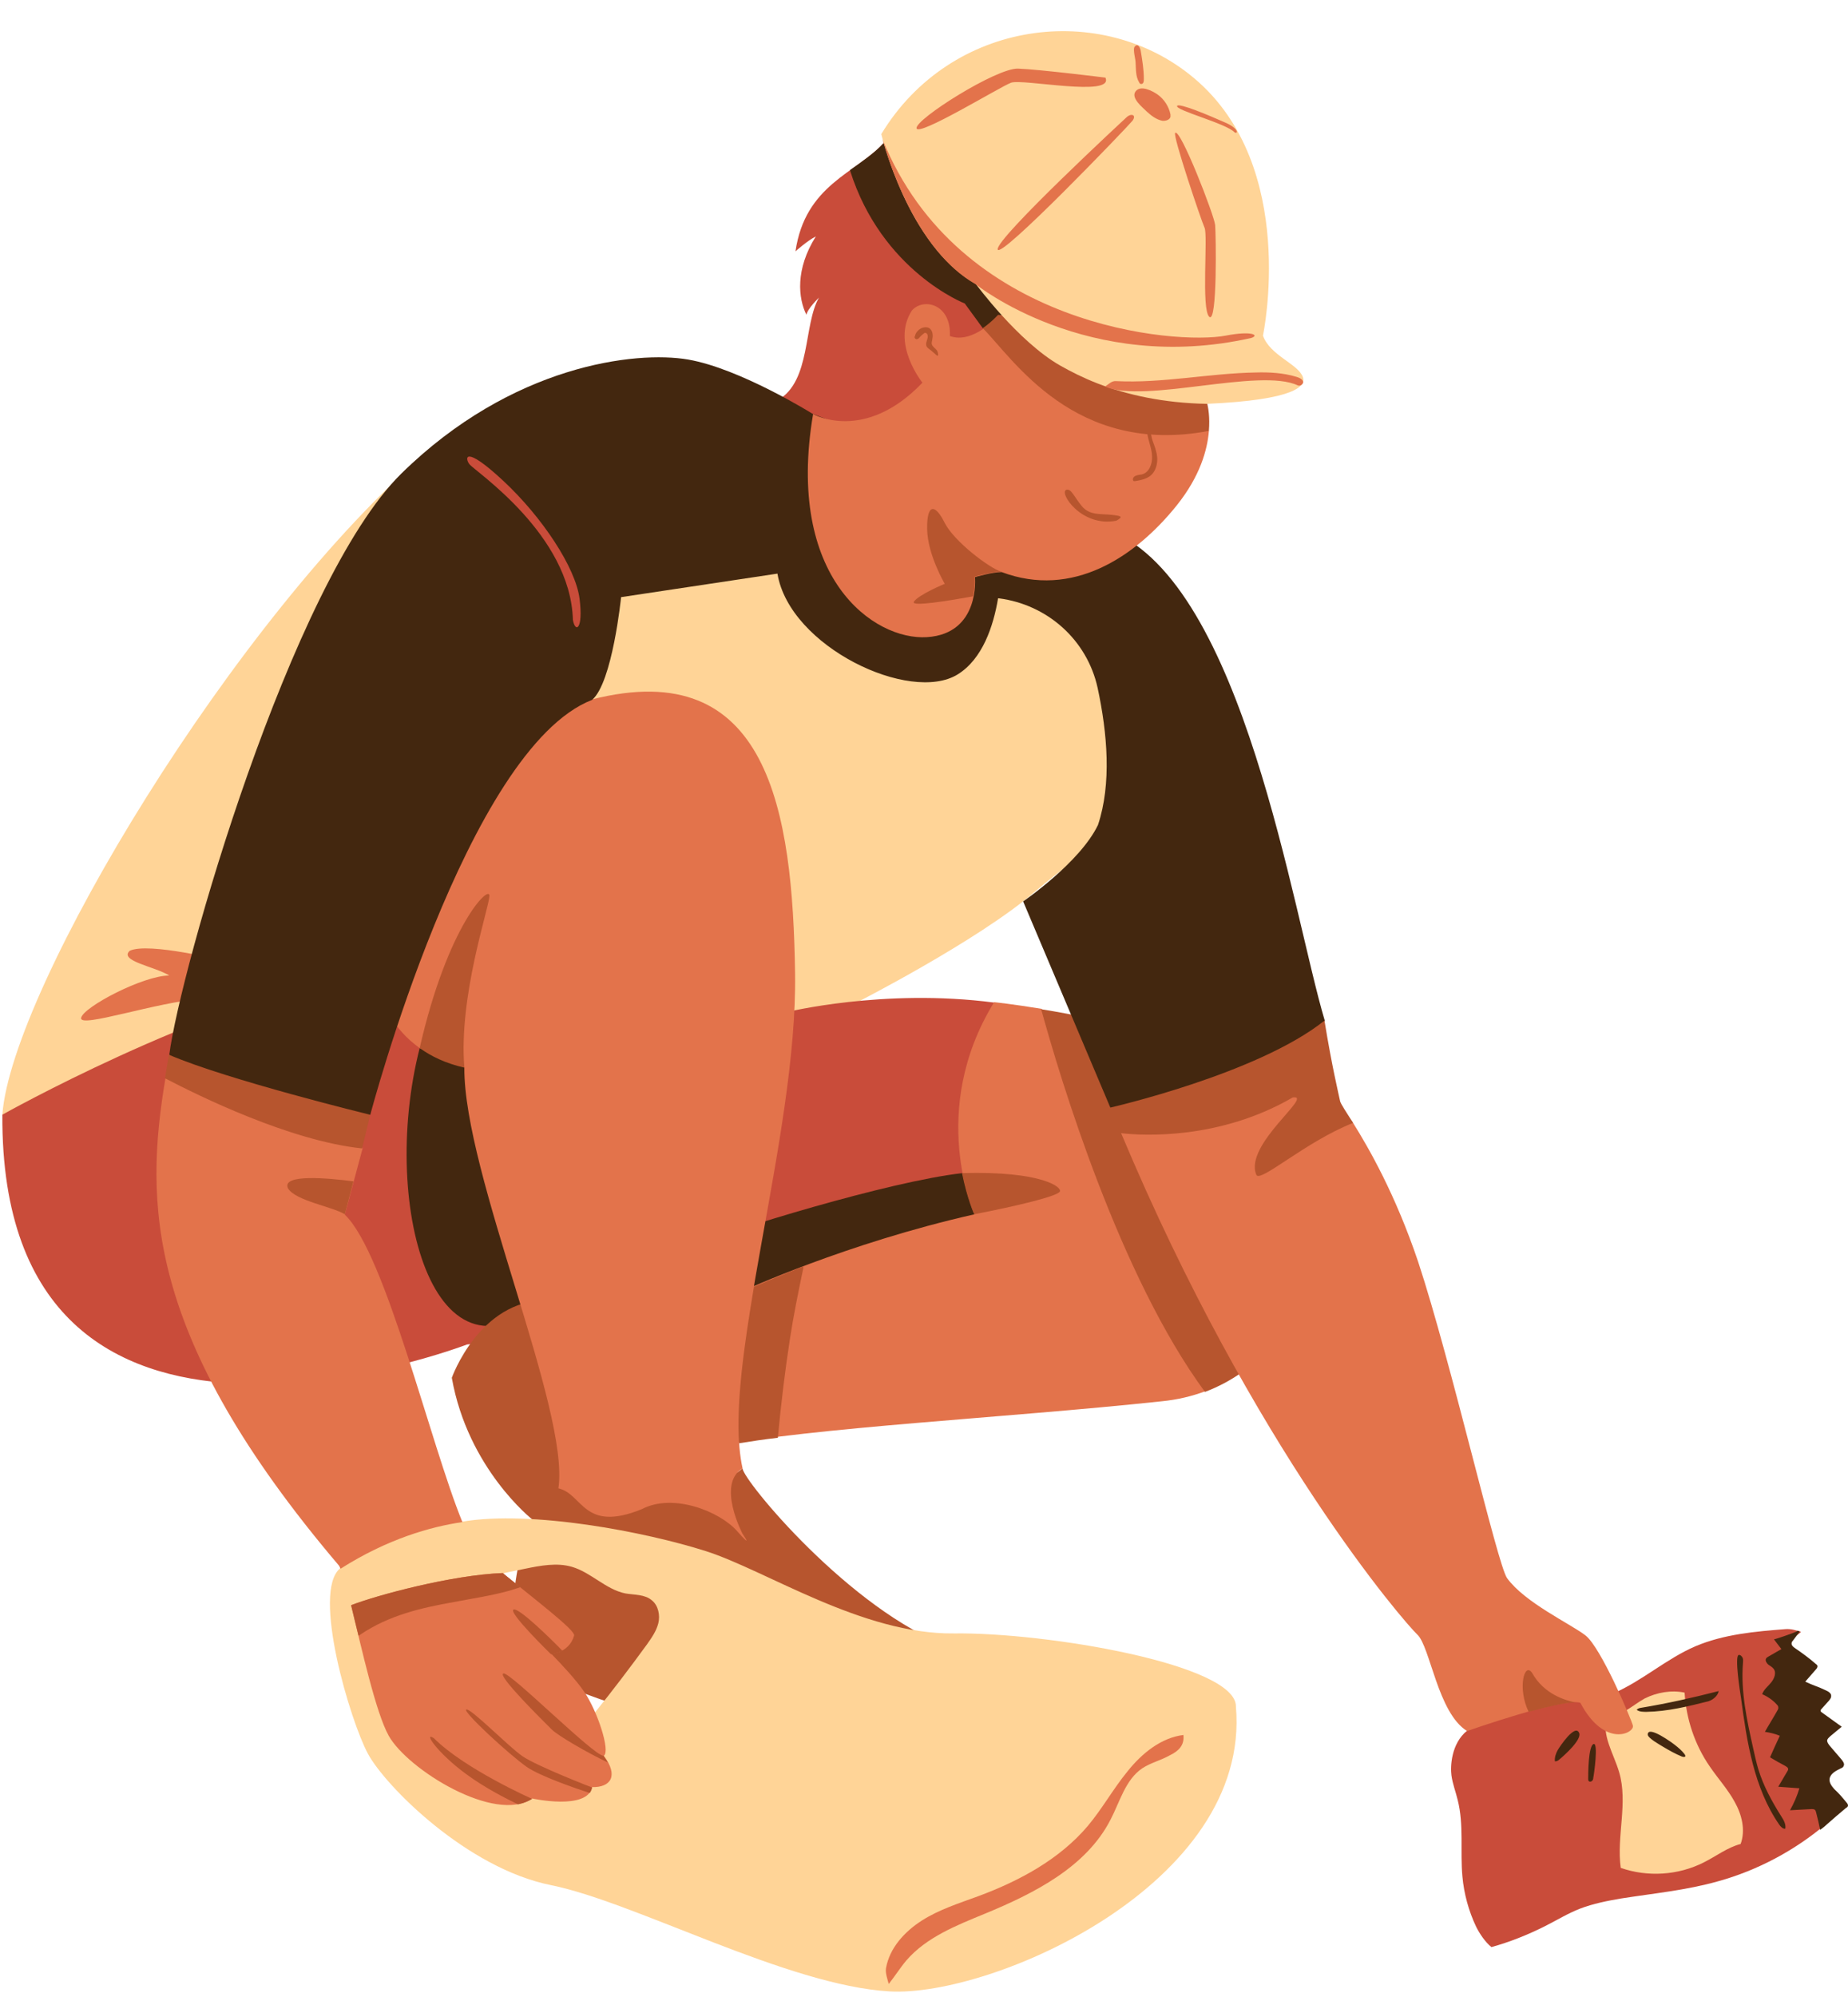
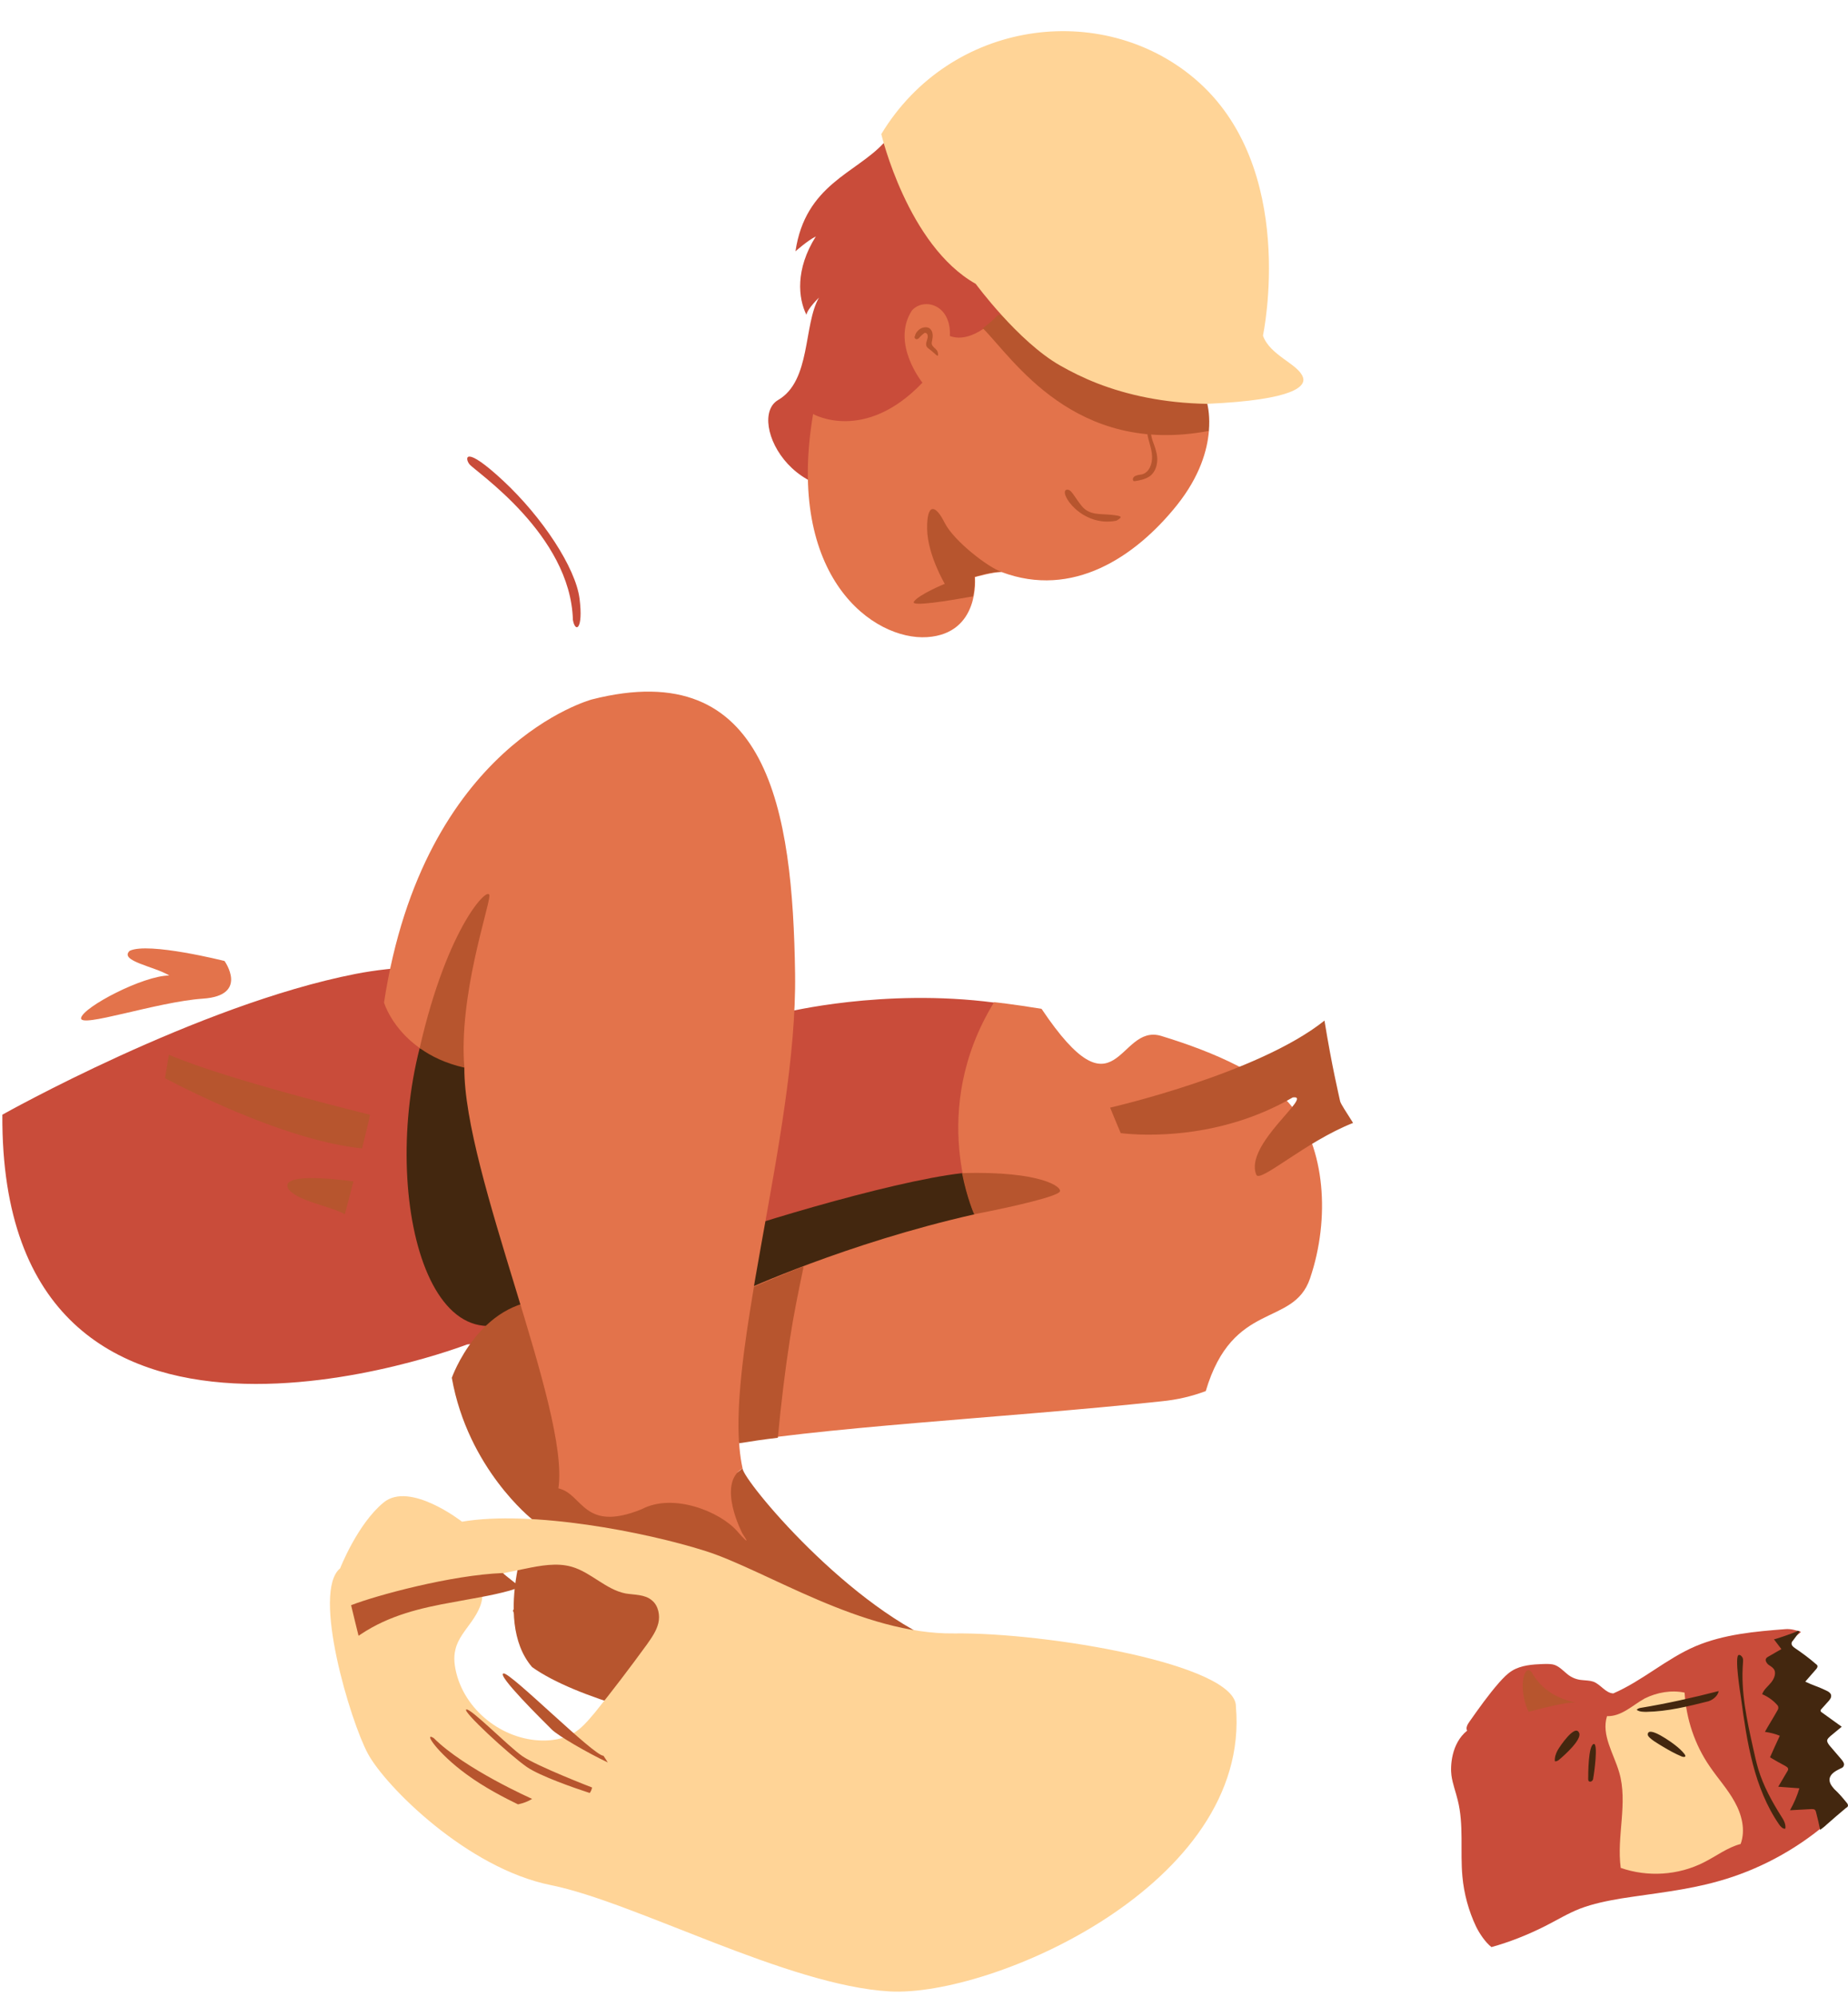
<svg xmlns="http://www.w3.org/2000/svg" height="509.4" preserveAspectRatio="xMidYMid meet" version="1.0" viewBox="-0.6 -8.0 471.6 509.4" width="471.6" zoomAndPan="magnify">
  <g id="change1_1">
-     <path d="M298.1,195.2c0,0-20.3,12-34.8,24.4c-14.5,12.4-45.3,28.1-45.3,28.1s-61.5,28.6-79.6,34.3 C120.3,287.5,0,276.3,0,276.3C2.4,244,59.5,148.9,108.9,106.8L259,120.3C288.4,128.3,298.1,195.2,298.1,195.2z" fill="#FFD497" />
-   </g>
+     </g>
  <g id="change2_1">
    <path d="M0,276.3c0,0,49.8-28,90.1-35.9s109.8,9.8,109.8,9.8s24.9-6.2,53.2-2.5c2,0.3,27.3,44.2,8.7,60.2 c-18.6,16.1-143.2,27-143.2,27S-0.6,380.9,0,276.3z M224.9,28.5c-7.1,7.7-20,10.6-22.5,27.6c0,0,3-2.7,5.2-3.8 c-5.3,8.4-4.5,15.8-2.4,20c0.2-1.5,3.2-4.4,3.2-4.4c-4,6.9-2,21.2-10.4,26.1c-8.5,4.9,5,32,29.8,19.7s2.9-0.9,2.9-0.9l39-60.5 L224.9,28.5z" fill="#C94C3A" />
  </g>
  <g id="change3_1">
    <path d="M109.1,259l21.2-15.8c0,0,41.5,46.2,11.1,77.4s-45.4-20.2-34.9-61.3 M245,291.2 c-18.7,2.1-59.1,14.5-69.8,18.9c-10.7,4.3-10.2,35.4,27.1,22.7c37.3-12.7,59.1-31.1,59.1-31.1L245,291.2z" fill="#43270F" />
  </g>
  <g id="change4_1">
    <path d="M188.9,366.5c0,2.9,27.6,36.4,53,45.6s-10.7,29.1-10.7,29.1s-73.6-8.1-96-24c-10.6-12.3,0-37.7,0-37.7 s-16.4-12.9-20.5-36.1c0,0,7-19.8,24.2-19.8s48.6,44,48.6,44" fill="#B7552E" />
  </g>
  <g id="change5_1">
    <path d="M248.1,301.7c0-0.1-12.1-26.3,5-54.1c0,0,4.8,0.5,12.1,1.7c19.4,28.9,19.4,3.6,30.5,6.9 c13.8,4.2,27.2,10.1,33.6,18.3c8.1,10.3,9.7,28,4.4,43.6c-4.3,12.5-19.7,5.4-26.6,28.7c-3.5,1.3-7.2,2.2-11.3,2.6 c-40.3,4.3-88.8,6.6-114.5,11.6s7.8-39.8,7.8-39.8S215.3,309.1,248.1,301.7z" fill="#E3734B" />
  </g>
  <g id="change4_2">
-     <path d="M295.6,256.3c11.8,18.2,30.5,47.5,37.8,62.3c-4.3,12.3-13,23.3-26.5,28.4c-21.8-29.6-37-80.1-41.8-97.6 C273.3,250.7,284.6,253,295.6,256.3z" fill="#B7552E" />
-   </g>
+     </g>
  <g id="change5_2">
    <path d="M51.2,246.7c-11.8,0.8-31.7,7.7-31.1,4.9c0.6-2.8,15.9-10.8,22.5-10.8c-3.7-2.3-12.9-3.7-10.1-6.3 c4.8-2.3,24.2,2.6,24.2,2.6S63,245.9,51.2,246.7z M97.4,247.7c0,0,1.9,6.5,9.1,11.6c2.9,2.1,8.3-6.9,11.4,5 c-0.2,26.9,27,87.4,24,107.3c6.3,1.4,6.3,11.4,21.3,5.3c8-4.2,19.9,0.6,24.3,5.6s1.4,0.7,1.4,0.7s-6.7-12.7,0-16.7 c-5.7-25.8,14-84.7,13.4-126.2c-0.6-41.5-6.8-81.4-51.9-69.9C150.5,170.4,107.5,181.7,97.4,247.7z" fill="#E3734B" />
  </g>
  <g id="change3_2">
-     <path d="M268.9,53.5l-13.6,21c-1.5,0.5-3.2,1-5.1,1.2l-4.6-6.3c0,0-21.2-8.2-29.3-34c3.1-2.2,6.2-4.3,8.6-6.9 l43.9,23.4C268.9,52.5,268.9,53,268.9,53.5z M282.8,127.4l-76.1-29.9c0,0-18.4-11.5-31.7-13.8c-13.4-2.3-45,1.4-73.2,29.1 C73.6,140.6,45.3,239.8,42.6,261c0,0,18.6,25.7,51.3,15.3c0,0,24.6-93.4,56.6-105.8c5.2-4.4,7.4-26.2,7.4-26.2l39.9-6 c3.1,18.7,33.9,33.2,46,25.7c6.3-3.9,9.1-12.2,10.3-19.4c0.1,0,0.1,0,0.2,0c12.4,1.6,22.5,10.6,25.2,22.8c2.5,11.6,3.6,24.5,0.1,35 c-4.6,9.6-19.1,19.5-19.1,19.5l22.3,52.7c0,0,41.7,0,54.7-22.2C329.2,224.7,316.8,141.1,282.8,127.4z" fill="#43270F" />
-   </g>
+     </g>
  <g id="change5_3">
    <path d="M307.9,102c-0.4,4.7-2.2,11.4-8.2,18.9c-10.6,13.2-26.6,23.8-44.7,17c-2.4,0-6.8,1.3-6.8,1.3 s1.4,14.4-12.2,15.3s-36.2-15.1-29.1-56.9c0,0,13.1,7.5,27.9-8c0,0-8.1-10-2.7-18.4c3-3.4,10.1-1.6,9.7,6.5c3,1.1,6.1-0.2,8.5-1.8 S308.2,98.4,307.9,102z" fill="#E3734B" />
  </g>
  <g id="change4_3">
    <path d="M307.5,95c0.2,0.9,0.7,3.3,0.4,6.9c-34.3,6.5-50-18.5-57.7-26.2c2.3-1.6,3.9-3.4,3.9-3.4 S282.3,73.9,307.5,95z M191.8,320.2c-2.6,15.4-4.5,29.4-3.8,39.9c3.1-0.5,6.4-1,9.9-1.4c0.8-8.5,1.8-16.9,3.1-25.3 c0.9-5.9,2.1-11.7,3.3-17.5c0.1-0.3,0.1-0.6,0.1-0.9C198.8,317.2,194.5,319,191.8,320.2z" fill="#B7552E" />
  </g>
  <g id="change2_2">
    <path d="M459,408.2c-1.2-0.4-2.6-0.8-3.9-0.7c-7.8,0.6-15.8,1.3-23.1,4.4c-7.4,3.2-13.5,8.8-20.9,12 c-2-0.1-3.2-2.3-5.1-3c-0.9-0.3-1.9-0.3-2.8-0.4c-1.4-0.1-2.7-0.6-3.8-1.5c-1-0.8-1.9-1.8-3.1-2.3c-1-0.4-2.1-0.3-3.1-0.3 c-2.7,0.1-5.6,0.3-7.9,1.7c-1.3,0.8-2.3,1.9-3.3,3c-2.8,3.2-5.2,6.6-7.6,10c-0.5,0.7-1,1.6-0.6,2.3c-4.1,3.3-4.3,9.2-4,11.4 c0.3,2.2,1.1,4.2,1.6,6.3c1.6,6.3,0.6,13,1.2,19.5c0.4,4.4,1.6,8.8,3.5,12.8c0.9,1.8,2.3,3.9,3.9,5.2c4.7-1.3,9.2-3.1,13.6-5.3 c3-1.5,5.9-3.3,9-4.5c3.4-1.3,7-2,10.5-2.6c8.3-1.3,16.7-2.1,24.8-4.4c10.1-2.8,19.6-7.9,27.5-14.6c1.7-1.4,3.4-2.9,5-4.3 c0.2-0.2,0.4-0.4,0.5-0.6c-1.9-1.4-3.8-3.2-5.4-4.9c-0.7-0.8-1.4-1.7-1.8-2.7c-0.4-1-0.4-2.2,0.2-3.1c0-4.2-1.7-8.3-3.3-12.2 c-0.7-1.7-1.4-3.6-1.3-5.4c0.1-1.5-1-3.2-1.6-4.6c-0.8-2.2-1-4.5-0.5-6.8c-0.4-0.6-0.9-1.1-0.9-1.7c0-0.5,0.4-1,0.8-1.3 C457.6,409.3,458.7,408.6,459,408.2z M119.2,110.4c1.4,1.8,25.8,17.9,26.4,39.7c0.6,3.4,2.7,2.5,1.7-5.4c-1-7.9-9.5-20.8-19.5-30.1 S118,108.9,119.2,110.4z" fill="#C94C3A" />
  </g>
  <g id="change1_2">
    <path d="M429.3,423.7c0.4,6.7,2.6,13.3,6.4,18.8c2.1,3.1,4.6,5.8,6.4,9.1c1.8,3.2,2.8,7.2,1.5,10.7 c-3.4,0.9-6.2,3.1-9.4,4.7c-6.5,3.3-14.3,3.8-21.2,1.4c-1.1-8.1,1.9-16.6-0.4-24.4c-1.4-4.8-4.6-9.5-3.1-14.3 c3.7,0.1,6.4-2.7,9.6-4.5C422.3,423.6,426,423,429.3,423.7z M226.4,499.9c-26.1-1.5-65-22.8-86.4-27.1 c-21.4-4.3-42.2-25.2-46.7-33.5c-4.5-8.3-14.4-41.3-7.1-47.3c0,0,4.4-11.3,11.1-16.8c6.7-5.5,20,4.9,20,4.9 c17.7-3,46.8,2.6,62.2,7.5c15.4,4.9,39.9,21.3,63.4,21c23.5-0.3,72.2,7.9,71.9,18.7C318.7,472.6,252.5,501.4,226.4,499.9z M165.8,400.2c-1.8-1.6-4.5-1.4-6.8-1.8c-5-1-8.8-5.4-13.7-6.8c-3.8-1.1-8-0.3-11.9,0.5c-1.8,0.4-3.6,0.7-5.3,1.1l-5.7,4.5 c0.5,2.8-1,5.5-2.6,7.8c-1.6,2.3-3.6,4.5-4.2,7.3c-0.5,2-0.2,4.1,0.3,6.1c2.6,10,12.7,17.4,23,17c2.3-0.1,4.6-0.6,6.6-1.7 c2.3-1.3,4-3.4,5.7-5.4c4.6-5.7,9-11.5,13.3-17.4c1.2-1.7,2.4-3.4,2.9-5.4S167.4,401.5,165.8,400.2z M321.7,77.6 c0,0,9.2-43.1-17.5-65.6c-23.7-20-62.2-15-79.9,14.2c0,0,6.7,28.4,24.1,38.2c0,0,10.8,14.7,21.5,20.8c2.8,1.6,6,3.2,9.6,4.6 c7.5,2.9,16.8,5,27.9,5.2c22.7-1,25.3-4.6,24.5-6.8C330.7,84.8,323.5,82.7,321.7,77.6z" fill="#FFD497" />
  </g>
  <g id="change5_4">
-     <path d="M331.5,264.1c0.1,0.6,11.4,11.3,13.2,14.3c4,6.4,10.8,18.2,16.6,35.4c8.4,25.4,20.2,77.2,22.7,80.7 c4.6,6.3,16.1,11.6,20,14.6c3.9,3,11.6,21.1,12.1,23c0.5,1.9-7.2,5.9-13.4-5.8c-4.2-1.5-28.9,7.2-28.9,7.2 c-7.5-4.6-9.4-21.5-12.7-24.6c-3.2-3-41.8-47.3-75.6-127.9C284.6,279,331.1,262.2,331.5,264.1z M86.3,392.1 c12-7.6,22.9-10.7,31.1-11.9c-8.2-20-19.6-68.5-30-78.4c0,0,2.5-9.3,4.5-16.8c1-3.8-50-20-50.3-17.9c-5.2,31.3-5.5,65.6,44.3,124.2 C86,391.4,86.1,391.7,86.3,392.1z M153.5,439.8c1.7-1.2-1.6-11.3-5-16.3c-2.1-3.1-5.9-7.1-8.4-9.7c0,0,4.5-0.2,5.8-4.6 c0.7-1.2-10.6-9.7-18.2-16c-13.1,0.5-32.2,5.7-38.7,8.2c0,0,0,0,0,0c2.7,11.1,6.3,27.4,9.6,33.3c4.8,8.6,27.2,22.5,36.6,16 c0,0,14.1,3.1,15.3-2.9C155.3,447.9,157.3,444.9,153.5,439.8z" fill="#E3734B" />
-   </g>
+     </g>
  <g id="change3_3">
    <path d="M470.6,451.7c0.2,0.2,0.4,0.5,0.4,0.8c0,0.3-0.3,0.5-0.5,0.6c-1.7,1.4-3.4,2.9-5,4.3 c-0.5,0.5-1.1,0.9-1.6,1.3c-0.3-1.4-0.6-2.8-1-4.3c-0.1-0.4-0.2-0.8-0.5-0.9c-0.2-0.1-0.5-0.1-0.7-0.1c-1.8,0.1-3.6,0.2-5.5,0.3 c1-1.8,1.8-3.6,2.4-5.6c-1.8-0.1-3.6-0.3-5.4-0.4c0.8-1.3,1.5-2.6,2.3-3.9c0.1-0.2,0.3-0.4,0.2-0.7c0-0.3-0.4-0.5-0.7-0.7 c-1.3-0.7-2.6-1.4-3.9-2.2c0.8-1.8,1.6-3.6,2.5-5.5c-1.2-0.5-2.5-0.8-3.8-1c1-1.8,2.1-3.5,3.1-5.3c0.2-0.3,0.4-0.7,0.3-1 c0-0.3-0.2-0.5-0.4-0.7c-1-1.1-2.3-2-3.7-2.6c0.4-1.2,1.5-2,2.3-3c0.8-1,1.4-2.5,0.6-3.5c-0.4-0.5-0.9-0.7-1.4-1.1 c-0.4-0.4-0.8-1-0.5-1.5c0.1-0.2,0.4-0.4,0.6-0.5c1.1-0.6,2.2-1.3,3.3-1.9c-0.6-0.8-1.3-1.7-1.9-2.5c0.1,0.1,5.6-1.8,6-2.1 c0,0,0-0.1,0-0.1c0.2,0.1,0.4,0.1,0.6,0.2c-0.6,0.8-1.2,1.6-1.8,2.4c-0.2,0.2-0.3,0.4-0.3,0.7c0,0.5,0.4,0.8,0.8,1.1 c1.9,1.3,3.7,2.6,5.4,4.1c0.2,0.1,0.3,0.3,0.4,0.4c0.1,0.3-0.1,0.7-0.4,1c-0.9,1-1.8,2.1-2.7,3.1c1.6,0.8,3.6,1.4,5.2,2.2 c0.7,0.3,1.5,0.8,1.4,1.5c0,0.5-0.3,0.8-0.6,1.2c-0.6,0.7-1.2,1.3-1.8,2c-0.1,0.1-0.3,0.3-0.3,0.5c0,0.2,0.2,0.4,0.4,0.5 c1.7,1.2,3.3,2.4,5,3.6c-1,0.8-1.9,1.6-2.9,2.4c-0.3,0.3-0.7,0.6-0.8,1c-0.1,0.5,0.3,1,0.6,1.4c1,1.2,2,2.3,3,3.5 c0.4,0.5,0.9,1.1,0.6,1.7c-0.1,0.3-0.4,0.5-0.7,0.6c-1.2,0.6-2.7,1.3-2.9,2.7c-0.1,1,0.5,1.8,1.2,2.6 C468.8,449.5,469.7,450.6,470.6,451.7z M438,423.3c-6.6,1.7-13.3,3.2-20,4.3c-0.2,0-0.9,0.3-0.9,0.5c0.7,0.5,1.6,0.5,2.5,0.5 c5.4-0.1,10.6-1.4,15.8-2.7C436.6,425.5,437.8,424.5,438,423.3z M396.9,438.4c-0.5,0.9-0.8,1.9-0.7,2.8c0.4,0.1,0.9-0.2,1.2-0.5 c1.2-1,5.7-5,5-6.7C401.4,431.5,397.4,437.5,396.9,438.4z M404.7,445.7c0,0.2,0,0.5,0.2,0.6c0.2,0.2,0.6,0.1,0.8-0.1 s0.3-0.5,0.3-0.8c0.2-0.9,1.3-8.9,0.1-8.6C404.7,437.2,404.7,444.5,404.7,445.7z M428.6,440c0.3,0.1,0.8,0.2,0.9-0.1 c0-0.2-0.1-0.3-0.2-0.5c-0.7-0.9-1.5-1.6-2.4-2.3c-0.6-0.5-7-5.2-7-2.7c0,0.9,3.1,2.6,3.9,3.1C425.3,438.4,426.9,439.3,428.6,440z M443.7,425.1c1.5,11.2,3.3,22.9,9.7,32.2c0.4,0.6,1,1.2,1.6,1.1c0.2-1.1-0.4-2.2-1-3.1c-2.4-3.8-4.6-7.8-5.9-12.1 c-0.5-1.7-0.9-3.5-1.3-5.3c-1.6-7.2-3.2-14.5-2.6-21.8c0-0.5,0.1-0.9-0.1-1.3c-0.2-0.4-0.6-0.8-1-0.7 C442,414.4,443.5,423.8,443.7,425.1z" fill="#43270F" />
  </g>
  <g id="change4_4">
    <path d="M115.2,400.6c-8.5,1.5-16.5,3.4-23.7,8.2c-0.2,0.1-0.4,0.3-0.6,0.4c-0.7-2.7-1.3-5.4-1.9-7.8c0,0,0,0,0,0 c6.4-2.5,25.6-7.7,38.7-8.2c1.4,1.2,3,2.4,4.5,3.6c-0.9,0.3-1.8,0.6-2.8,0.9C124.7,399,119.9,399.7,115.2,400.6z M124.3,220.5 c0.1-3-10.6,7.3-17.8,38.8c2.9,2.1,6.6,3.9,11.4,5C116.4,246.1,124.2,223.6,124.3,220.5z M269.8,296c-1.1,1.2-10.5,3.5-21.8,5.7 c0,0-1.8-4-3.1-10.5C265.3,290.6,270.8,294.9,269.8,296z M389.5,428.6c-2.9-6-1.1-12.9,0.9-9.9c3.1,5.5,8.6,7,11,7.5 C398.9,426.2,394.3,427.3,389.5,428.6z M254.9,137.8c-2.4,0-6.8,1.3-6.8,1.3s0.2,2.2-0.4,5c-6.1,1.1-15.8,2.7-15.1,1.4 c1.1-1.8,7.9-4.6,7.9-4.6s-4.4-7.4-4.5-14c-0.1-6.6,2.1-6.4,4.5-1.5C243,130.2,251.9,136.9,254.9,137.8z M238.8,82.5 c0,0.1,0,0.2-0.1,0.2c-0.1,0-0.2,0-0.3-0.1c-0.6-0.5-1.2-1.1-1.9-1.6c-0.3-0.2-0.6-0.5-0.7-0.8c-0.3-0.9,0.6-1.9,0.3-2.8 c-0.1-0.3-0.3-0.5-0.6-0.5c-0.2,0-0.3,0.1-0.4,0.2c-0.3,0.2-0.6,0.5-0.9,0.8c-0.2,0.2-0.3,0.4-0.5,0.5c-0.2,0.1-0.5,0.2-0.7,0 c-0.2-0.1-0.3-0.5-0.1-0.7c0.1-0.6,0.4-1,0.8-1.4c0.4-0.4,0.9-0.7,1.5-0.8c0.6-0.1,1.2,0,1.6,0.4c0.7,0.7,0.7,1.8,0.5,2.8 c-0.1,0.4-0.2,0.8-0.1,1.1c0.2,0.7,0.9,1,1.3,1.6C238.7,81.6,238.8,82.2,238.8,82.5z M293.5,104.3c0.3,0.9,0.7,1.8,0.9,2.7 c0.7,2.2,0.3,5-1.5,6.4c-1.1,0.8-2.5,1.1-3.8,1.3c-0.1,0-0.3,0-0.4,0c-0.1-0.1-0.2-0.3-0.2-0.4c0-0.5,0.4-0.9,0.9-1 c0.4-0.2,0.9-0.2,1.4-0.3c1.9-0.5,2.7-2.7,2.6-4.7s-0.9-3.7-1.2-5.6c-0.3-1.8-0.1-3.6,0-5.3c0-0.5,0.1-1.1,0.4-1.5 c0.5-0.8,1.1-0.6,1.2,0.1c0.1,0.8-0.4,2-0.4,2.8C292.9,100.5,292.9,102.4,293.5,104.3z M275.4,121c2,2.5,4.8,2,7.6,2.3 s3,0.5,1.3,1.5c-9,1.8-14.9-7.4-12.7-7.9C272.8,116.7,273.4,118.5,275.4,121z M130.5,402.5c1.4-0.4,9.2,7.2,12.4,10.5 c-1.5,0.8-2.9,0.9-2.9,0.9S128.8,403,130.5,402.5z M131.6,452.2c-3.3-1.6-8.6-4.3-13.2-7.7c-7.4-5.4-11.1-11-8.3-9.2 c7.9,7.9,25.1,15.5,25.1,15.5C134.1,451.5,132.9,451.9,131.6,452.2z M140.2,433.1c-2.2-2.2-14.2-14-12.3-14.3c1.9-0.2,23,21,25.5,21 c0.4,0.6,0.8,1.2,1.1,1.7C149.4,439.1,141.8,434.7,140.2,433.1z M118.4,428c1.1-0.4,10.6,9.3,14.3,11.9c3.8,2.6,17.8,8,17.8,8 c-0.1,0.5-0.3,1-0.6,1.4c-4-1.3-12.6-4.3-16-6.6C129.3,439.5,117.2,428.3,118.4,428z M87.4,301.7c-3.3-2-12.5-3.4-14.5-6.6 c-1.8-3.8,10.5-2.6,16.7-1.8C88.4,298,87.4,301.7,87.4,301.7z M41.5,267c0.3-2,0.7-4,1-6c14.8,6.4,51.3,15.3,51.3,15.3 c-0.2,1.5-1.1,4.8-2,8.6C73.5,283,50.1,271.5,41.5,267z M344.7,278.4c-12.2,4.8-23.9,15.5-24.7,13.2c-3.2-7.7,14.9-20.5,9.3-19.7 c-18.6,10.8-38.1,9.8-43.9,9.1c-0.9-2.1-1.8-4.3-2.7-6.5c0,0,37.7-8.6,54.7-22.2c1.9,11.7,3.6,18.7,4,20.6 C341.6,273.6,342.8,275.4,344.7,278.4z" fill="#B7552E" />
  </g>
  <g id="change5_5">
-     <path d="M248.4,64.5c-15.2-8.6-22.2-31.4-23.8-37C244,75.6,299.7,80,312.2,77.6c6.7-1.3,8.7-0.1,6.5,0.6 C277,87.6,248.4,64.5,248.4,64.5z M331.9,89.2c-0.3-0.6-1-0.9-1.7-1.1c-3.3-1-6.8-1.2-10.3-1.1c-11.9,0.2-23.8,2.8-35.7,2.2 c-1.1-0.1-1.9,0.8-2.8,1.4c10.1,4.4,39.5-4.9,49.2-0.3C331.3,90.6,332.2,89.8,331.9,89.2z M301.4,434.5c-5.7,0.7-10.6,4.7-14.2,9.2 c-3.7,4.5-6.5,9.6-10.2,14c-7.2,8.5-17.4,14-27.9,17.9c-4.9,1.8-10,3.4-14.4,6.2c-4.4,2.8-8.3,7-9.2,12.2c-0.2,1.2,0.4,2.9,0.7,4 c1.6-2,2.9-4.1,4.5-6c5.1-5.9,12.7-8.9,20-11.9c12.6-5.2,25.9-11.9,32.1-24c2.4-4.6,3.8-10.2,8.1-13.1c2.1-1.4,4.7-2,7-3.3 C300.2,438.6,301.7,437.1,301.4,434.5z M292.1,20.5c1.1,1,2.4,2,3.9,2.3c0.8,0.1,1.9-0.2,2.1-1c0-0.2,0-0.4,0-0.6 c-0.4-2-1.6-3.9-3.3-5.1c-1.3-0.9-4.3-2.5-5.6-0.8C287.9,17,291,19.4,292.1,20.5z M299.3,25.9c-0.7,0.6,6.6,22.2,7.5,24.2 c0.9,2-0.9,20.8,1.2,22.7c2.1,1.9,1.7-21.2,1.5-23.4C309.3,47,300.6,24.6,299.3,25.9z M286.9,21.9c0,0-33.3,30.8-32.9,33.7 s33.2-31.3,34.4-32.8C289.5,21.3,288.1,20.8,286.9,21.9z M281.5,11.8c0,0-16.8-2.1-22.3-2.3c-5.5-0.2-26.2,12.9-25.9,15.2 c0.3,2.3,21.2-10.5,24.1-11.6S283.8,16.9,281.5,11.8z M299.8,19c-0.7,1.1,12.7,4.5,14.7,6.8c1,0.4,0.9-1.2-2.8-2.7 C308.1,21.5,300.3,18.2,299.8,19z M289.2,8c0.1,1.7,0,3.5,0.9,5c0.1,0.2,0.2,0.4,0.4,0.4c0.3,0.1,0.6-0.1,0.7-0.4 c0.1-0.3,0.1-0.6,0.1-0.9c0-2.4-0.4-4.8-0.8-7.2c-0.2-0.9-0.8-2-1.6-0.9C288.5,4.8,289.2,7.1,289.2,8z" fill="#E3734B" />
-   </g>
+     </g>
</svg>